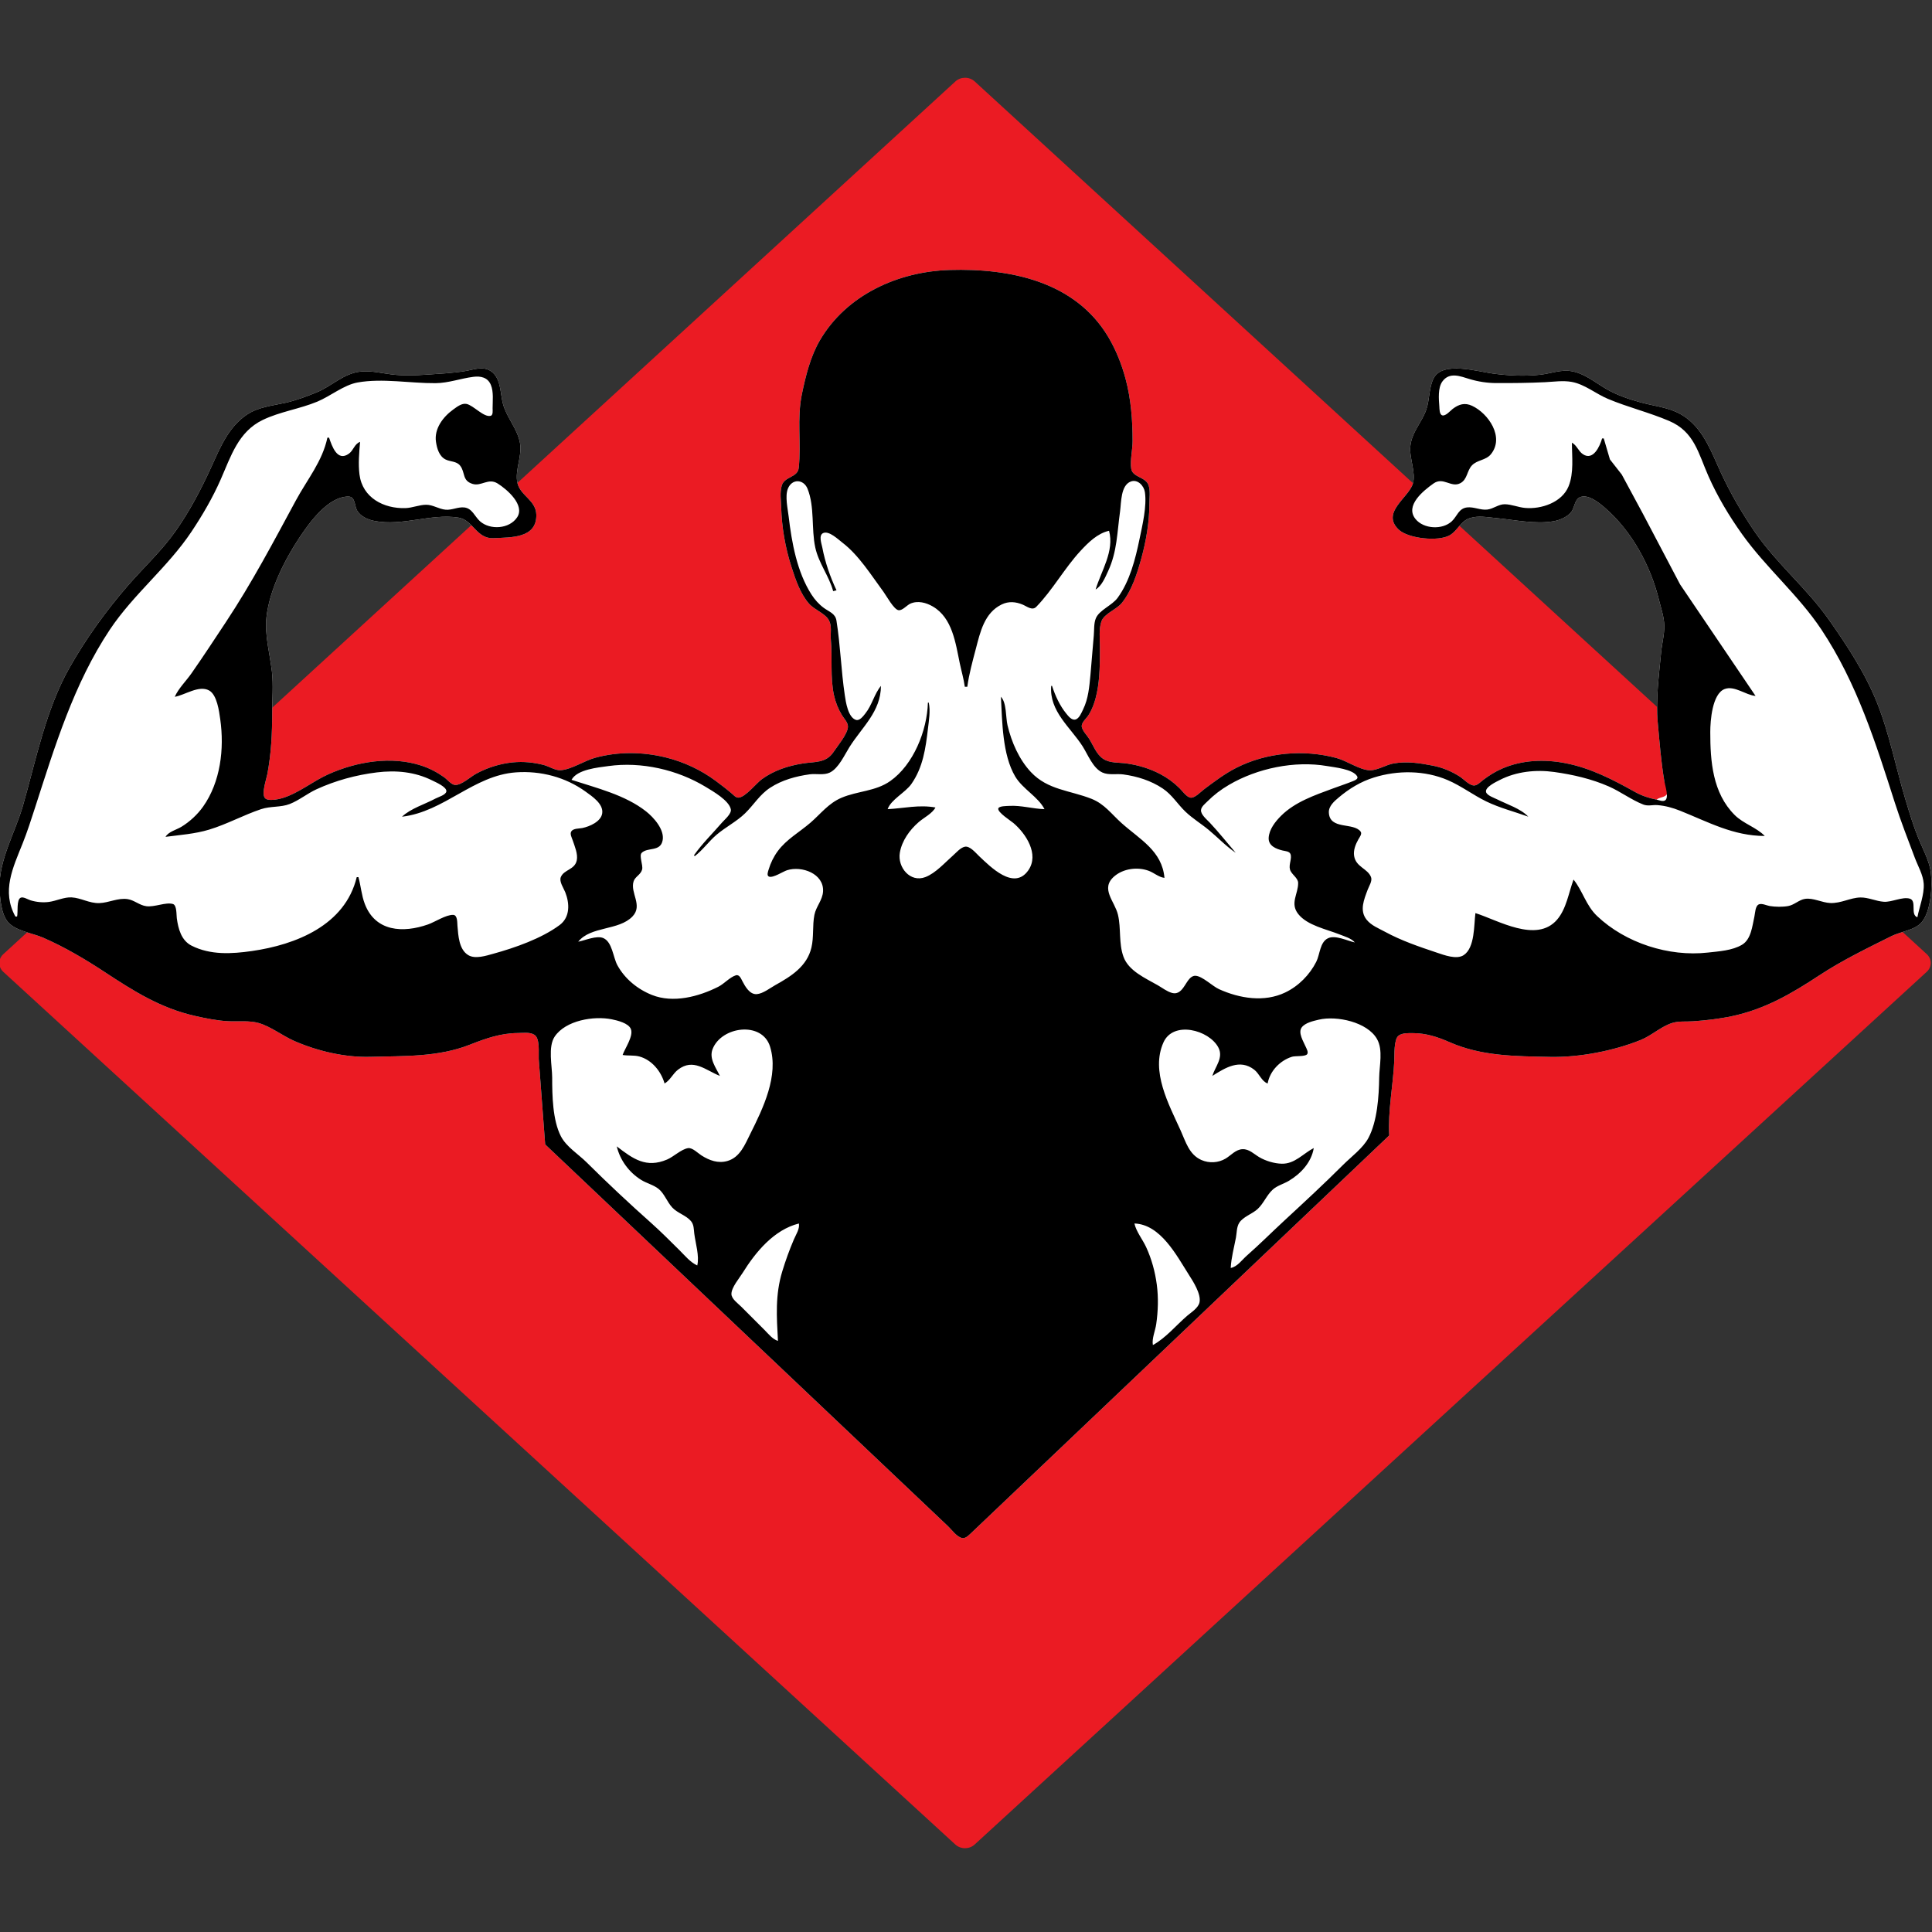
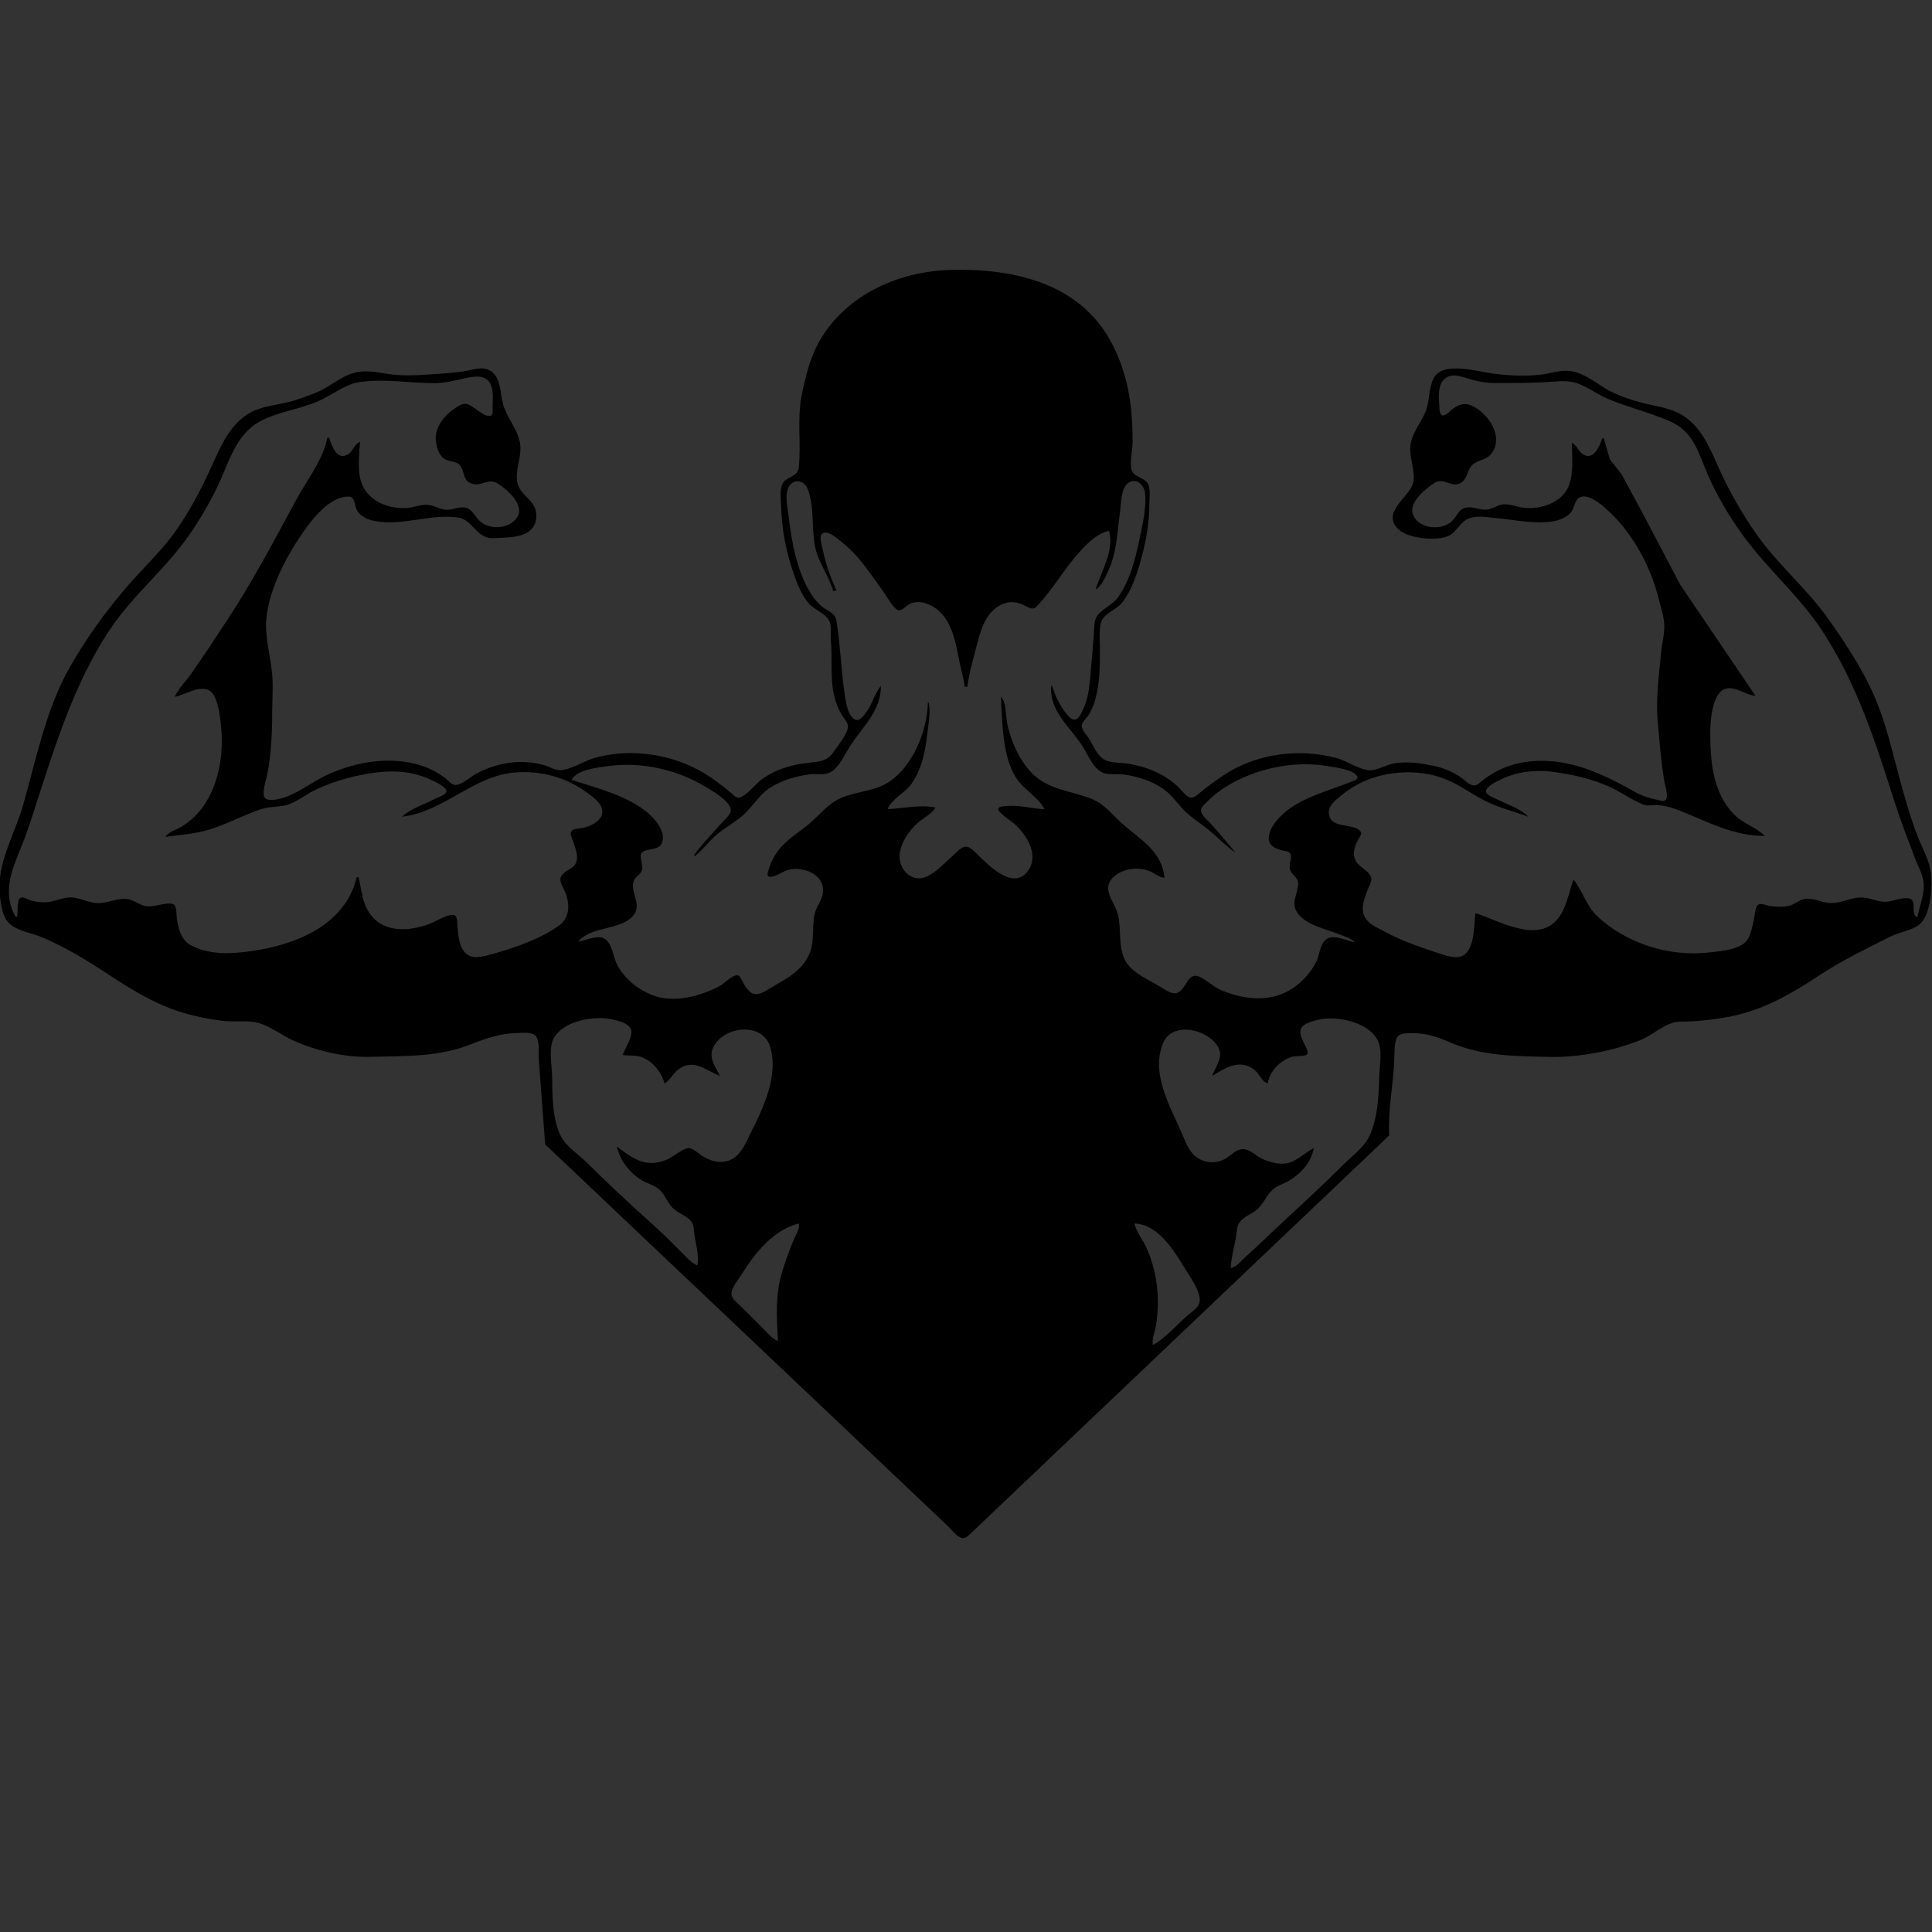
<svg xmlns="http://www.w3.org/2000/svg" version="1.1" viewBox="0 0 100 100">
  <rect x="0" y="0" width="100" height="100" fill="#333333" stroke="none" />
  <g transform="matrix(1.562 0 0 1.562 -28.12 -28.12)" stroke-width=".64">
-     <path transform="translate(222.4 278.8)" d="m-172.1-258.1c-0.177-0.161-0.462-0.161-0.638 8.6e-4l-31.55 28.92c-0.176 0.161-0.177 0.423-8.7e-4 0.585l31.55 28.92c0.177 0.161 0.462 0.161 0.638-8.6e-4l31.55-28.92c0.176-0.161 0.177-0.423 8.7e-4 -0.585z" fill="#eb1b23" stop-color="#000000" stroke-linecap="round" stroke-linejoin="round" stroke-width=".639" />
-   </g>
+     </g>
  <g transform="matrix(1.111 0 0 1.111 -5.556 -5.203)" stroke-width=".9">
    <g stroke-width=".9">
-       <path transform="translate(222.4 278.8)" d="m-192-220.8 18.77 17.79c0.175 0.166 0.412 0.506 0.664 0.55 0.176 0.03 0.352-0.185 0.469-0.289l19.42-18.47c-0.067-1.138 0.182-2.337 0.235-3.477 0.012-0.269-0.025-1.008 0.203-1.174 0.175-0.127 0.451-0.115 0.656-0.115 0.616 0 1.165 0.178 1.719 0.422 1.497 0.659 3.088 0.653 4.688 0.686 1.354 0.028 2.967-0.283 4.22-0.791 0.508-0.206 0.971-0.648 1.485-0.797 0.302-0.088 0.629-0.049 0.938-0.071 0.614-0.043 1.234-0.113 1.836-0.242 1.542-0.331 2.767-1.049 4.063-1.902 1.064-0.7 2.223-1.259 3.36-1.827 0.428-0.213 1.076-0.269 1.396-0.636 0.441-0.506 0.515-1.702 0.431-2.343-0.067-0.518-0.373-1.081-0.571-1.563-0.234-0.569-0.412-1.17-0.591-1.758-0.46-1.516-0.753-3.098-1.342-4.571-0.552-1.379-1.391-2.656-2.243-3.868-1.028-1.463-2.422-2.598-3.431-4.063-0.601-0.873-1.169-1.85-1.612-2.813-0.411-0.893-0.761-1.886-1.57-2.504-0.665-0.508-1.378-0.531-2.149-0.742-0.55-0.15-1.107-0.336-1.602-0.624-0.514-0.299-1.005-0.714-1.602-0.827-0.512-0.097-0.982 0.106-1.485 0.16-0.734 0.079-1.454 0.043-2.188-0.052-0.717-0.093-2.355-0.593-2.772 0.212-0.234 0.451-0.182 1.011-0.352 1.485-0.215 0.598-0.664 1.02-0.736 1.68-0.06 0.555 0.275 1.24 0.115 1.758-0.202 0.654-1.493 1.338-0.659 2.132 0.441 0.42 1.847 0.567 2.373 0.267 0.371-0.211 0.511-0.661 0.938-0.799 0.398-0.129 0.805-0.043 1.211-6e-3 0.859 0.079 1.836 0.3 2.696 0.149 0.295-0.052 0.671-0.207 0.844-0.462 0.139-0.206 0.141-0.569 0.407-0.666 0.375-0.136 0.877 0.277 1.132 0.496 1.249 1.076 2.131 2.69 2.521 4.28 0.097 0.395 0.243 0.8 0.252 1.211 9e-3 0.419-0.108 0.835-0.147 1.25-0.103 1.08-0.256 2.193-0.156 3.282 0.085 0.922 0.151 1.818 0.308 2.735 0.459 0.834-0.228 0.664-0.355 0.847-0.368-0.076-0.685-0.177-1.016-0.361-1.031-0.576-2.072-1.116-3.243-1.341-0.982-0.188-2.004-0.151-2.93 0.247-0.329 0.141-0.614 0.32-0.899 0.535-0.116 0.088-0.272 0.262-0.43 0.258-0.22-5e-3 -0.485-0.303-0.664-0.417-0.384-0.244-0.803-0.419-1.25-0.506-0.615-0.121-1.212-0.213-1.836-0.102-0.351 0.062-0.788 0.345-1.133 0.317-0.487-0.041-1.038-0.442-1.524-0.572-1.52-0.409-3.239-0.261-4.649 0.45-0.545 0.274-1.038 0.648-1.524 1.013-0.145 0.109-0.429 0.417-0.625 0.384-0.191-0.033-0.378-0.308-0.508-0.437-0.267-0.265-0.566-0.485-0.899-0.66-0.492-0.258-1.014-0.415-1.563-0.495-0.361-0.052-0.777-5e-3 -1.094-0.213-0.32-0.211-0.461-0.623-0.658-0.937-0.105-0.168-0.296-0.35-0.341-0.547-0.044-0.194 0.21-0.398 0.306-0.547 0.203-0.316 0.322-0.689 0.397-1.055 0.145-0.7 0.139-1.438 0.139-2.149 0-0.369-0.054-0.817 0.07-1.172 0.127-0.363 0.707-0.553 0.953-0.86 0.461-0.574 0.713-1.369 0.906-2.071 0.224-0.812 0.376-1.696 0.376-2.54 2e-5 -0.27 0.05-0.599-0.034-0.86-0.132-0.411-0.749-0.369-0.812-0.782-0.059-0.385 0.064-0.888 0.064-1.289 0-0.973-0.073-1.948-0.325-2.891-0.181-0.68-0.446-1.348-0.806-1.954-1.547-2.599-4.585-3.208-7.386-3.125-2.405 0.071-4.813 1.157-6.053 3.281-0.439 0.752-0.66 1.653-0.836 2.5-0.241 1.165-0.024 2.279-0.148 3.438-0.049 0.46-0.662 0.395-0.789 0.821-0.1 0.336-0.039 0.676-0.029 1.015 0.028 0.937 0.19 1.881 0.478 2.774 0.189 0.587 0.408 1.249 0.821 1.719 0.255 0.29 0.758 0.448 0.932 0.783 0.139 0.267 0.056 0.609 0.083 0.897 0.078 0.844-0.037 1.749 0.145 2.579 0.073 0.335 0.196 0.644 0.375 0.938 0.1 0.164 0.289 0.341 0.276 0.547-0.02 0.333-0.487 0.889-0.675 1.171-0.347 0.518-0.875 0.441-1.417 0.527-0.689 0.109-1.344 0.319-1.914 0.731-0.268 0.194-0.768 0.845-1.094 0.862-0.124 7e-3 -0.227-0.12-0.313-0.193-0.239-0.204-0.49-0.396-0.742-0.584-0.695-0.517-1.503-0.893-2.344-1.099-1.075-0.262-2.211-0.274-3.282 0.02-0.497 0.136-1.105 0.546-1.602 0.579-0.249 0.016-0.541-0.178-0.781-0.242-0.47-0.124-0.96-0.171-1.446-0.124-0.588 0.056-1.204 0.249-1.719 0.534-0.252 0.139-0.677 0.532-0.972 0.518-0.175-8e-3 -0.374-0.262-0.512-0.36-0.323-0.23-0.678-0.416-1.055-0.54-1.401-0.46-3.014-0.191-4.337 0.402-0.728 0.326-1.387 0.885-2.149 1.113-0.176 0.053-0.69 0.164-0.815-0.016-0.154-0.223 0.075-0.862 0.122-1.113 0.179-0.953 0.224-1.885 0.224-2.852 0-0.628 0.059-1.29-0.012-1.914-0.095-0.833-0.346-1.696-0.254-2.54 0.137-1.25 0.832-2.641 1.516-3.673 0.467-0.704 1.346-1.949 2.304-1.942 0.328 2e-3 0.276 0.441 0.403 0.652 0.167 0.279 0.502 0.424 0.809 0.484 1.304 0.254 2.621-0.354 3.907-0.157 0.682 0.104 0.847 1.001 1.641 0.959 0.794-0.042 2.013 0.02 1.992-1.089-0.013-0.68-0.748-0.888-0.881-1.485-0.129-0.582 0.222-1.227 0.124-1.836-0.107-0.67-0.614-1.183-0.794-1.836-0.136-0.494-0.086-1.212-0.56-1.532-0.38-0.257-0.807-0.072-1.211-6e-3 -0.585 0.095-1.205 0.125-1.797 0.166-0.512 0.036-1.092 0.053-1.602-8e-3 -0.486-0.058-0.951-0.183-1.446-0.137-0.81 0.075-1.346 0.676-2.071 0.971-0.464 0.189-0.956 0.375-1.446 0.484-0.612 0.137-1.261 0.193-1.797 0.551-0.874 0.583-1.259 1.564-1.678 2.479-0.464 1.014-0.991 2.016-1.633 2.93-0.659 0.938-1.474 1.683-2.22 2.54-1.023 1.174-1.986 2.51-2.75 3.868-1.096 1.947-1.546 4.274-2.157 6.408-0.357 1.243-1.125 2.522-1.086 3.829 0.014 0.479 0.07 1.226 0.4 1.599 0.362 0.408 1.141 0.504 1.63 0.717 0.989 0.431 1.952 0.999 2.852 1.591 1.357 0.892 2.613 1.691 4.22 2.053 0.503 0.114 1.047 0.224 1.563 0.249 0.447 0.022 0.975-0.042 1.407 0.083 0.567 0.164 1.096 0.587 1.641 0.828 1.07 0.474 2.378 0.781 3.555 0.747 1.572-0.045 3.157 0.02 4.649-0.569 0.73-0.288 1.429-0.533 2.227-0.54 0.238-2e-3 0.565-0.053 0.775 0.085 0.265 0.173 0.185 0.839 0.199 1.126" fill="#fff" />
      <path transform="translate(222.4 278.8)" d="m-192-220.8 18.77 17.79c0.175 0.166 0.412 0.506 0.664 0.55 0.176 0.03 0.352-0.185 0.469-0.289l19.42-18.47c-0.067-1.138 0.182-2.337 0.235-3.477 0.012-0.269-0.025-1.008 0.203-1.174 0.175-0.127 0.451-0.115 0.656-0.115 0.616 0 1.165 0.178 1.719 0.422 1.497 0.659 3.088 0.653 4.688 0.686 1.354 0.028 2.967-0.283 4.22-0.791 0.508-0.206 0.971-0.648 1.485-0.797 0.302-0.088 0.629-0.049 0.938-0.071 0.614-0.043 1.234-0.113 1.836-0.242 1.542-0.331 2.767-1.049 4.063-1.902 1.064-0.7 2.223-1.259 3.36-1.827 0.428-0.213 1.076-0.269 1.396-0.636 0.441-0.506 0.515-1.702 0.431-2.343-0.067-0.518-0.373-1.081-0.571-1.563-0.234-0.569-0.412-1.17-0.591-1.758-0.46-1.516-0.753-3.098-1.342-4.571-0.552-1.379-1.391-2.656-2.243-3.868-1.028-1.463-2.422-2.598-3.431-4.063-0.601-0.873-1.169-1.85-1.612-2.813-0.411-0.893-0.761-1.886-1.57-2.504-0.665-0.508-1.378-0.531-2.149-0.742-0.55-0.15-1.107-0.336-1.602-0.624-0.514-0.299-1.005-0.714-1.602-0.827-0.512-0.097-0.982 0.106-1.485 0.16-0.734 0.079-1.454 0.043-2.188-0.052-0.717-0.093-2.355-0.593-2.772 0.212-0.234 0.451-0.182 1.011-0.352 1.485-0.215 0.598-0.664 1.02-0.736 1.68-0.06 0.555 0.275 1.24 0.115 1.758-0.202 0.654-1.493 1.338-0.659 2.132 0.441 0.42 1.847 0.567 2.373 0.267 0.371-0.211 0.511-0.661 0.938-0.799 0.398-0.129 0.805-0.043 1.211-6e-3 0.859 0.079 1.836 0.3 2.696 0.149 0.295-0.052 0.671-0.207 0.844-0.462 0.139-0.206 0.141-0.569 0.407-0.666 0.375-0.136 0.877 0.277 1.132 0.496 1.249 1.076 2.131 2.69 2.521 4.28 0.097 0.395 0.243 0.8 0.252 1.211 9e-3 0.419-0.108 0.835-0.147 1.25-0.103 1.08-0.256 2.193-0.156 3.282 0.085 0.922 0.151 1.818 0.308 2.735 0.031 0.18 0.232 0.776 0.023 0.885-0.109 0.057-0.268-0.015-0.378-0.038-0.368-0.076-0.685-0.177-1.016-0.361-1.031-0.576-2.072-1.116-3.243-1.341-0.982-0.188-2.004-0.151-2.93 0.247-0.329 0.141-0.614 0.32-0.899 0.535-0.116 0.088-0.272 0.262-0.43 0.258-0.22-5e-3 -0.485-0.303-0.664-0.417-0.384-0.244-0.803-0.419-1.25-0.506-0.615-0.121-1.212-0.213-1.836-0.102-0.351 0.062-0.788 0.345-1.133 0.317-0.487-0.041-1.038-0.442-1.524-0.572-1.52-0.409-3.239-0.261-4.649 0.45-0.545 0.274-1.038 0.648-1.524 1.013-0.145 0.109-0.429 0.417-0.625 0.384-0.191-0.033-0.378-0.308-0.508-0.437-0.267-0.265-0.566-0.485-0.899-0.66-0.492-0.258-1.014-0.415-1.563-0.495-0.361-0.052-0.777-5e-3 -1.094-0.213-0.32-0.211-0.461-0.623-0.658-0.937-0.105-0.168-0.296-0.35-0.341-0.547-0.044-0.194 0.21-0.398 0.306-0.547 0.203-0.316 0.322-0.689 0.397-1.055 0.145-0.7 0.139-1.438 0.139-2.149 0-0.369-0.054-0.817 0.07-1.172 0.127-0.363 0.707-0.553 0.953-0.86 0.461-0.574 0.713-1.369 0.906-2.071 0.224-0.812 0.376-1.696 0.376-2.54 2e-5 -0.27 0.05-0.599-0.034-0.86-0.132-0.411-0.749-0.369-0.812-0.782-0.059-0.385 0.064-0.888 0.064-1.289 0-0.973-0.073-1.948-0.325-2.891-0.181-0.68-0.446-1.348-0.806-1.954-1.547-2.599-4.585-3.208-7.386-3.125-2.405 0.071-4.813 1.157-6.053 3.281-0.439 0.752-0.66 1.653-0.836 2.5-0.241 1.165-0.024 2.279-0.148 3.438-0.049 0.46-0.662 0.395-0.789 0.821-0.1 0.336-0.039 0.676-0.029 1.015 0.028 0.937 0.19 1.881 0.478 2.774 0.189 0.587 0.408 1.249 0.821 1.719 0.255 0.29 0.758 0.448 0.932 0.783 0.139 0.267 0.056 0.609 0.083 0.897 0.078 0.844-0.037 1.749 0.145 2.579 0.073 0.335 0.196 0.644 0.375 0.938 0.1 0.164 0.289 0.341 0.276 0.547-0.02 0.333-0.487 0.889-0.675 1.171-0.347 0.518-0.875 0.441-1.417 0.527-0.689 0.109-1.344 0.319-1.914 0.731-0.268 0.194-0.768 0.845-1.094 0.862-0.124 7e-3 -0.227-0.12-0.313-0.193-0.239-0.204-0.49-0.396-0.742-0.584-0.695-0.517-1.503-0.893-2.344-1.099-1.075-0.262-2.211-0.274-3.282 0.02-0.497 0.136-1.105 0.546-1.602 0.579-0.249 0.016-0.541-0.178-0.781-0.242-0.47-0.124-0.96-0.171-1.446-0.124-0.588 0.056-1.204 0.249-1.719 0.534-0.252 0.139-0.677 0.532-0.972 0.518-0.175-8e-3 -0.374-0.262-0.512-0.36-0.323-0.23-0.678-0.416-1.055-0.54-1.401-0.46-3.014-0.191-4.337 0.402-0.728 0.326-1.387 0.885-2.149 1.113-0.176 0.053-0.69 0.164-0.815-0.016-0.154-0.223 0.075-0.862 0.122-1.113 0.179-0.953 0.224-1.885 0.224-2.852 0-0.628 0.059-1.29-0.012-1.914-0.095-0.833-0.346-1.696-0.254-2.54 0.137-1.25 0.832-2.641 1.516-3.673 0.467-0.704 1.346-1.949 2.304-1.942 0.328 2e-3 0.276 0.441 0.403 0.652 0.167 0.279 0.502 0.424 0.809 0.484 1.304 0.254 2.621-0.354 3.907-0.157 0.682 0.104 0.847 1.001 1.641 0.959 0.794-0.042 2.013 0.02 1.992-1.089-0.013-0.68-0.748-0.888-0.881-1.485-0.129-0.582 0.222-1.227 0.124-1.836-0.107-0.67-0.614-1.183-0.794-1.836-0.136-0.494-0.086-1.212-0.56-1.532-0.38-0.257-0.807-0.072-1.211-6e-3 -0.585 0.095-1.205 0.125-1.797 0.166-0.512 0.036-1.092 0.053-1.602-8e-3 -0.486-0.058-0.951-0.183-1.446-0.137-0.81 0.075-1.346 0.676-2.071 0.971-0.464 0.189-0.956 0.375-1.446 0.484-0.612 0.137-1.261 0.193-1.797 0.551-0.874 0.583-1.259 1.564-1.678 2.479-0.464 1.014-0.991 2.016-1.633 2.93-0.659 0.938-1.474 1.683-2.22 2.54-1.023 1.174-1.986 2.51-2.75 3.868-1.096 1.947-1.546 4.274-2.157 6.408-0.357 1.243-1.125 2.522-1.086 3.829 0.014 0.479 0.07 1.226 0.4 1.599 0.362 0.408 1.141 0.504 1.63 0.717 0.989 0.431 1.952 0.999 2.852 1.591 1.357 0.892 2.613 1.691 4.22 2.053 0.503 0.114 1.047 0.224 1.563 0.249 0.447 0.022 0.975-0.042 1.407 0.083 0.567 0.164 1.096 0.587 1.641 0.828 1.07 0.474 2.378 0.781 3.555 0.747 1.572-0.045 3.157 0.02 4.649-0.569 0.73-0.288 1.429-0.533 2.227-0.54 0.238-2e-3 0.565-0.053 0.775 0.085 0.265 0.173 0.185 0.839 0.199 1.126m64.23-6.603c-0.35-0.123-9e-3 -0.763-0.356-0.868-0.339-0.102-0.841 0.17-1.207 0.145-0.367-0.025-0.728-0.208-1.094-0.2-0.477 0.01-0.899 0.28-1.407 0.258-0.385-0.017-0.792-0.25-1.172-0.193-0.279 0.042-0.495 0.279-0.781 0.333-0.263 0.049-0.596 0.043-0.86 9.2e-4 -0.144-0.023-0.36-0.134-0.502-0.081-0.18 0.067-0.179 0.409-0.215 0.567-0.099 0.439-0.15 1.06-0.573 1.315-0.455 0.274-1.085 0.309-1.602 0.367-1.807 0.203-3.823-0.441-5.151-1.699-0.526-0.499-0.669-1.168-1.101-1.702-0.226 0.611-0.331 1.364-0.769 1.87-0.962 1.11-2.764 0.015-3.802-0.308-0.072 0.552-0.019 1.616-0.549 1.96-0.334 0.216-0.911-6e-3 -1.248-0.118-0.831-0.278-1.649-0.555-2.422-0.975-0.293-0.159-0.63-0.289-0.846-0.555-0.35-0.43-0.122-0.951 0.047-1.406 0.061-0.164 0.224-0.404 0.154-0.584-0.158-0.403-0.698-0.462-0.786-0.979-0.046-0.271 0.068-0.55 0.198-0.781 0.051-0.091 0.184-0.252 0.104-0.359-0.332-0.443-1.447-0.067-1.48-0.891-0.012-0.298 0.254-0.526 0.461-0.7 0.489-0.412 1.027-0.739 1.641-0.93 1.106-0.345 2.364-0.338 3.438 0.123 0.633 0.272 1.179 0.694 1.797 0.994 0.627 0.304 1.302 0.472 1.954 0.708-0.351-0.373-0.991-0.575-1.446-0.804-0.133-0.067-0.479-0.182-0.521-0.341-0.062-0.232 0.48-0.482 0.638-0.563 0.774-0.398 1.687-0.492 2.54-0.373 0.866 0.121 1.736 0.321 2.54 0.673 0.549 0.241 1.05 0.624 1.602 0.841 0.225 0.089 0.434 0.011 0.664 0.029 0.366 0.028 0.715 0.125 1.055 0.261 1.32 0.528 2.478 1.174 3.946 1.177-0.391-0.404-0.995-0.57-1.404-0.979-1.028-1.028-1.136-2.502-1.135-3.866 4e-5 -0.52 0.089-1.773 0.664-1.999 0.459-0.18 0.994 0.285 1.445 0.319l-3.516-5.196-1.727-3.282-0.99-1.836-0.551-0.704-0.287-0.977h-0.078c-0.101 0.354-0.411 1.056-0.893 0.734-0.215-0.144-0.281-0.413-0.513-0.538 9e-5 0.655 0.099 1.406-0.155 2.032-0.306 0.754-1.274 1.079-2.033 1.008-0.312-0.029-0.628-0.167-0.938-0.171-0.294-4e-3 -0.531 0.217-0.821 0.248-0.321 0.035-0.622-0.137-0.938-0.1-0.393 0.046-0.461 0.411-0.709 0.644-0.439 0.413-1.318 0.365-1.696-0.108-0.496-0.621 0.367-1.314 0.842-1.651 0.458-0.325 0.819 0.214 1.25-0.014 0.331-0.175 0.301-0.57 0.536-0.824 0.244-0.265 0.652-0.237 0.886-0.523 0.649-0.795-0.116-1.904-0.875-2.258-0.337-0.157-0.609-0.077-0.899 0.141-0.11 0.083-0.336 0.354-0.492 0.303-0.134-0.044-0.126-0.299-0.134-0.408-0.027-0.343-0.074-0.875 0.142-1.171 0.332-0.456 0.839-0.24 1.266-0.111 0.403 0.122 0.829 0.186 1.25 0.187 0.754 3e-3 1.514-5e-3 2.266-0.041 0.411-0.02 0.841-0.088 1.25-0.012 0.607 0.113 1.116 0.553 1.68 0.789 0.932 0.391 1.922 0.631 2.852 1.028 1.177 0.502 1.357 1.504 1.831 2.573 0.422 0.953 0.958 1.848 1.562 2.696 1.128 1.582 2.626 2.834 3.703 4.454 1.652 2.487 2.527 5.275 3.427 8.088 0.275 0.858 0.607 1.696 0.922 2.54 0.142 0.38 0.391 0.801 0.415 1.211 0.03 0.511-0.199 1.065-0.296 1.563m-72.55-22.15c-0.262 0.093-0.304 0.389-0.517 0.546-0.547 0.402-0.794-0.351-0.929-0.741h-0.078c-0.233 1.105-0.939 1.944-1.472 2.93-1.041 1.926-2.047 3.836-3.259 5.665-0.528 0.798-1.052 1.598-1.6 2.383-0.25 0.359-0.601 0.694-0.78 1.094 0.47-0.077 1.122-0.556 1.599-0.296 0.371 0.202 0.468 0.972 0.521 1.351 0.193 1.368 0.013 2.913-0.801 4.063-0.261 0.368-0.623 0.703-1.007 0.937-0.236 0.144-0.601 0.225-0.742 0.469 0.677-0.088 1.376-0.137 2.032-0.336 0.828-0.25 1.598-0.679 2.422-0.954 0.442-0.147 0.914-0.077 1.328-0.238 0.437-0.17 0.821-0.49 1.25-0.687 0.887-0.407 1.845-0.668 2.813-0.787 0.885-0.109 1.772-0.029 2.579 0.375 0.151 0.076 0.688 0.302 0.659 0.512-0.022 0.163-0.378 0.263-0.503 0.33-0.485 0.262-1.166 0.466-1.563 0.847 1.969-0.229 3.33-1.928 5.314-2.066 1.15-0.08 2.305 0.222 3.243 0.9 0.305 0.221 0.836 0.571 0.77 1.01-0.057 0.386-0.587 0.614-0.927 0.684-0.148 0.03-0.415 0.011-0.51 0.152-0.08 0.12 0.02 0.296 0.06 0.414 0.092 0.276 0.253 0.642 0.192 0.938-0.091 0.446-0.599 0.426-0.744 0.783-0.085 0.21 0.132 0.512 0.207 0.702 0.204 0.515 0.236 1.16-0.261 1.53-0.84 0.625-2.083 1.06-3.085 1.336-0.335 0.092-0.846 0.263-1.172 0.066-0.438-0.264-0.465-0.916-0.504-1.369-0.012-0.143 8e-3 -0.504-0.203-0.507-0.338-5e-3 -0.843 0.331-1.168 0.446-1.158 0.407-2.449 0.344-2.945-0.955-0.156-0.408-0.182-0.834-0.298-1.25h-0.078c-0.54 2.248-2.842 3.151-4.884 3.444-0.935 0.134-1.932 0.196-2.813-0.251-0.479-0.243-0.619-0.789-0.686-1.278-0.021-0.158 7e-3 -0.608-0.182-0.662-0.337-0.098-0.858 0.157-1.242 0.102-0.32-0.045-0.553-0.279-0.86-0.328-0.452-0.073-0.881 0.171-1.328 0.184-0.466 0.014-0.846-0.242-1.289-0.266-0.348-0.019-0.71 0.164-1.055 0.211-0.282 0.039-0.587 8e-3 -0.86-0.075-0.118-0.036-0.331-0.174-0.453-0.123-0.21 0.087-0.122 0.693-0.172 0.879h-0.078c-0.653-1.177-0.115-2.275 0.334-3.399 0.22-0.55 0.401-1.117 0.583-1.68 0.917-2.842 1.807-5.772 3.48-8.283 1.11-1.665 2.698-2.906 3.808-4.571 0.514-0.771 0.982-1.574 1.356-2.422 0.476-1.079 0.819-2.231 1.965-2.782 0.801-0.385 1.716-0.51 2.54-0.852 0.605-0.251 1.235-0.777 1.875-0.892 1.165-0.208 2.454 0.042 3.634 0.032 0.598-5e-3 1.169-0.22 1.758-0.295 0.34-0.044 0.671 0.022 0.817 0.374 0.136 0.326 0.082 0.749 0.082 1.094-1.5e-4 0.094 0.032 0.319-0.094 0.349-0.318 0.078-0.797-0.485-1.117-0.554-0.225-0.048-0.454 0.138-0.625 0.261-0.469 0.338-0.894 0.892-0.802 1.506 0.046 0.308 0.149 0.674 0.451 0.822 0.22 0.108 0.506 0.073 0.672 0.283 0.253 0.32 0.083 0.696 0.578 0.852 0.412 0.13 0.734-0.292 1.172-0.018 0.44 0.275 1.286 1.008 0.907 1.578-0.361 0.543-1.258 0.599-1.726 0.185-0.251-0.222-0.364-0.612-0.744-0.648-0.291-0.028-0.563 0.131-0.86 0.106-0.311-0.026-0.586-0.229-0.899-0.23-0.329-9.2e-4 -0.648 0.146-0.977 0.156-1.005 0.031-1.999-0.481-2.137-1.562-0.063-0.495-0.016-1.029 0.027-1.524m22.04 6.954 0.156-0.039c-0.296-0.63-0.532-1.308-0.661-1.993-0.033-0.175-0.187-0.576 0.044-0.675 0.271-0.116 0.695 0.297 0.89 0.446 0.774 0.592 1.346 1.523 1.921 2.3 0.13 0.176 0.481 0.827 0.702 0.85 0.177 0.019 0.384-0.235 0.541-0.305 0.347-0.156 0.741-0.05 1.055 0.134 0.91 0.534 1.055 1.705 1.251 2.642 0.076 0.364 0.184 0.726 0.234 1.094h0.117c0.081-0.594 0.242-1.179 0.395-1.758 0.208-0.792 0.398-1.683 1.207-2.076 0.323-0.157 0.654-0.128 0.977 7e-3 0.195 0.081 0.446 0.296 0.633 0.104 0.761-0.78 1.314-1.798 2.061-2.605 0.36-0.389 0.795-0.821 1.33-0.938 0.257 0.944-0.367 1.874-0.625 2.735 0.286-0.167 0.449-0.567 0.584-0.86 0.421-0.912 0.418-1.806 0.554-2.774 0.058-0.415 0.026-1.22 0.503-1.397 0.321-0.119 0.613 0.204 0.655 0.498 0.095 0.662-0.117 1.537-0.252 2.188-0.191 0.925-0.452 1.96-1.02 2.735-0.259 0.354-0.838 0.559-1.008 0.939-0.106 0.238-0.078 0.562-0.102 0.819-0.058 0.612-0.098 1.225-0.156 1.836-0.052 0.547-0.096 1.1-0.341 1.602-0.073 0.149-0.179 0.427-0.359 0.472-0.176 0.045-0.332-0.162-0.427-0.278-0.303-0.37-0.514-0.837-0.662-1.289h-0.039c-0.096 1.183 0.896 1.928 1.462 2.813 0.248 0.388 0.48 1.019 0.922 1.222 0.293 0.135 0.664 0.047 0.977 0.09 0.65 0.089 1.287 0.288 1.836 0.656 0.435 0.292 0.684 0.721 1.055 1.077 0.335 0.321 0.738 0.563 1.094 0.859 0.419 0.348 0.798 0.753 1.25 1.058-0.402-0.469-0.788-0.956-1.211-1.407-0.13-0.138-0.425-0.375-0.405-0.586 0.015-0.157 0.185-0.287 0.288-0.391 0.309-0.31 0.638-0.56 1.016-0.781 1.318-0.772 3.058-1.135 4.571-0.875 0.343 0.059 1.197 0.142 1.397 0.473 0.075 0.123-0.102 0.193-0.186 0.227-0.308 0.125-0.626 0.227-0.937 0.343-0.848 0.315-1.769 0.624-2.422 1.277-0.264 0.264-0.55 0.624-0.575 1.016-0.025 0.38 0.347 0.526 0.653 0.599 0.113 0.027 0.307 0.034 0.36 0.158 0.086 0.202-0.088 0.495-0.02 0.727 0.068 0.235 0.377 0.384 0.38 0.625 5e-3 0.512-0.39 0.945 2e-3 1.445 0.422 0.539 1.326 0.712 1.936 0.957 0.233 0.094 0.537 0.175 0.703 0.371-0.35-0.076-0.907-0.359-1.249-0.196-0.383 0.182-0.374 0.753-0.547 1.095-0.309 0.611-0.827 1.135-1.447 1.432-0.976 0.467-2.128 0.279-3.087-0.156-0.304-0.138-0.773-0.608-1.093-0.622-0.452-0.019-0.511 0.955-1.095 0.798-0.231-0.062-0.458-0.24-0.664-0.358-0.575-0.33-1.358-0.665-1.597-1.328-0.229-0.634-0.105-1.312-0.256-1.954-0.148-0.63-0.838-1.212-0.177-1.787 0.422-0.367 1.083-0.454 1.601-0.265 0.261 0.095 0.462 0.296 0.742 0.333-0.112-1.258-1.138-1.786-1.993-2.548-0.47-0.419-0.798-0.895-1.407-1.136-1.006-0.398-2.033-0.407-2.82-1.243-0.554-0.589-0.908-1.404-1.092-2.183-0.089-0.376-0.037-1.049-0.308-1.328 0.062 1.148 0.065 2.699 0.665 3.712 0.349 0.589 1.066 0.942 1.366 1.524-0.543-0.015-1.095-0.185-1.641-0.152-0.098 6e-3 -0.49-1e-3 -0.513 0.124-0.033 0.181 0.58 0.567 0.708 0.676 0.573 0.486 1.214 1.451 0.692 2.201-0.669 0.963-1.771-0.17-2.294-0.662-0.153-0.144-0.427-0.485-0.664-0.437-0.203 0.041-0.397 0.273-0.547 0.405-0.381 0.334-0.809 0.824-1.289 1.009-0.712 0.274-1.306-0.459-1.192-1.133 0.095-0.561 0.457-1.062 0.879-1.428 0.246-0.213 0.626-0.394 0.781-0.681-0.764-0.139-1.466 0.038-2.227 0.078 0.146-0.441 0.825-0.774 1.104-1.172 0.544-0.776 0.666-1.664 0.773-2.579 0.045-0.383 0.122-0.832 0.037-1.211h-0.039c-0.037 1.301-0.673 2.894-1.758 3.655-0.685 0.48-1.519 0.458-2.266 0.775-0.612 0.26-0.966 0.747-1.454 1.168-0.51 0.439-1.112 0.769-1.517 1.319-0.192 0.26-0.333 0.551-0.426 0.86-0.025 0.082-0.102 0.281 0.017 0.327 0.19 0.074 0.651-0.236 0.841-0.297 0.69-0.219 1.724 0.161 1.678 0.986-0.023 0.409-0.326 0.704-0.403 1.094-0.099 0.504-0.02 1.022-0.139 1.524-0.207 0.876-0.945 1.337-1.683 1.748-0.249 0.139-0.57 0.396-0.86 0.42-0.331 0.028-0.544-0.357-0.674-0.605-0.06-0.114-0.14-0.322-0.304-0.271-0.283 0.088-0.546 0.397-0.819 0.534-0.914 0.461-2.099 0.775-3.087 0.382-0.67-0.266-1.267-0.751-1.614-1.388-0.199-0.366-0.235-1.079-0.652-1.262-0.313-0.137-0.85 0.108-1.172 0.168 0.585-0.734 1.895-0.51 2.53-1.178 0.493-0.518-0.118-1.09 0.05-1.633 0.068-0.22 0.33-0.305 0.397-0.55 0.055-0.203-0.155-0.646-0.018-0.78 0.283-0.275 0.874-0.034 0.975-0.587 0.091-0.497-0.418-1.062-0.769-1.34-0.97-0.769-2.319-1.094-3.477-1.473 0.264-0.487 1.225-0.573 1.719-0.642 1.54-0.213 3.205 0.167 4.532 0.97 0.334 0.202 1.082 0.629 1.17 1.039 0.046 0.213-0.287 0.481-0.411 0.625-0.433 0.504-0.924 0.978-1.306 1.524l0.039 0.039c0.373-0.286 0.655-0.692 1.016-0.998 0.419-0.356 0.935-0.615 1.327-0.997 0.41-0.399 0.679-0.874 1.173-1.195 0.548-0.356 1.194-0.533 1.836-0.622 0.299-0.041 0.659 0.053 0.938-0.082 0.409-0.198 0.683-0.816 0.915-1.186 0.592-0.941 1.461-1.648 1.468-2.852-0.313 0.379-0.413 0.895-0.73 1.289-0.092 0.115-0.262 0.352-0.437 0.295-0.368-0.12-0.471-0.837-0.518-1.155-0.172-1.152-0.204-2.333-0.389-3.477-0.052-0.324-0.344-0.408-0.583-0.582-0.231-0.168-0.428-0.389-0.581-0.629-0.673-1.05-0.918-2.415-1.062-3.634-0.043-0.368-0.176-0.936-0.038-1.289 0.189-0.484 0.737-0.455 0.919 0 0.338 0.844 0.169 1.854 0.359 2.735 0.158 0.731 0.643 1.326 0.833 2.032m-9.807 21.61c0.258 0.045 0.525 9.2e-4 0.781 0.071 0.583 0.16 1.011 0.693 1.172 1.257 0.26-0.145 0.386-0.458 0.625-0.642 0.713-0.55 1.283 0.022 1.953 0.29-0.182-0.381-0.515-0.805-0.341-1.25 0.415-1.064 2.306-1.313 2.677-0.117 0.419 1.353-0.329 2.883-0.919 4.063-0.248 0.496-0.477 1.096-1.065 1.266-0.436 0.126-0.842-0.024-1.211-0.258-0.161-0.102-0.423-0.372-0.625-0.34-0.318 0.051-0.671 0.401-0.977 0.531-0.975 0.414-1.584-0.029-2.344-0.613 0.156 0.648 0.57 1.207 1.133 1.56 0.257 0.161 0.579 0.232 0.815 0.421 0.27 0.217 0.398 0.613 0.639 0.869 0.248 0.265 0.646 0.363 0.871 0.633 0.14 0.168 0.128 0.376 0.153 0.58 0.056 0.445 0.246 1.048 0.139 1.485-0.33-0.151-0.567-0.451-0.821-0.703-0.433-0.429-0.873-0.872-1.328-1.278-1.024-0.911-2.036-1.859-3.008-2.825-0.386-0.383-0.941-0.72-1.195-1.211-0.388-0.751-0.406-1.904-0.407-2.735-1.9e-4 -0.545-0.205-1.432 0.118-1.912 0.512-0.759 1.828-0.971 2.656-0.804 0.262 0.053 0.784 0.177 0.893 0.455 0.129 0.329-0.277 0.896-0.385 1.206m28.33 9.924c0.025-0.477 0.153-0.94 0.242-1.407 0.043-0.226 0.029-0.497 0.156-0.698 0.175-0.278 0.608-0.414 0.852-0.638 0.287-0.264 0.427-0.657 0.713-0.912 0.203-0.182 0.5-0.26 0.734-0.398 0.564-0.333 1.064-0.866 1.172-1.534-0.491 0.254-0.883 0.742-1.485 0.73-0.351-7e-3 -0.753-0.128-1.055-0.305-0.246-0.145-0.471-0.385-0.781-0.372-0.316 0.014-0.53 0.283-0.781 0.435-0.341 0.205-0.77 0.229-1.133 0.069-0.575-0.254-0.73-0.851-0.968-1.377-0.55-1.218-1.403-2.754-0.799-4.102 0.457-1.021 2.12-0.585 2.556 0.234 0.254 0.478-0.142 0.884-0.28 1.328 0.606-0.381 1.281-0.81 1.953-0.29 0.234 0.181 0.347 0.546 0.625 0.642 0.1-0.579 0.581-1.073 1.133-1.245 0.156-0.049 0.605 9.3e-4 0.704-0.116 0.078-0.091-0.03-0.27-0.068-0.358-0.101-0.237-0.365-0.646-0.182-0.893 0.163-0.219 0.543-0.301 0.796-0.361 0.831-0.196 2.261 0.107 2.712 0.902 0.29 0.511 0.108 1.241 0.101 1.797-0.012 0.868-0.087 2.035-0.502 2.813-0.254 0.476-0.799 0.872-1.177 1.25-0.894 0.894-1.825 1.752-2.753 2.611-0.583 0.539-1.144 1.101-1.74 1.625-0.227 0.2-0.433 0.51-0.742 0.569m-20.12-2.071c0.042 0.257-0.135 0.51-0.234 0.742-0.208 0.486-0.386 0.979-0.54 1.485-0.338 1.11-0.262 2.114-0.202 3.243-0.259-0.083-0.438-0.32-0.625-0.508l-1.094-1.094c-0.147-0.147-0.45-0.356-0.449-0.586 4.6e-4 -0.302 0.364-0.727 0.52-0.977 0.605-0.972 1.459-2.015 2.625-2.305m16.49 5.665c-0.055-0.307 0.112-0.667 0.156-0.977 0.087-0.611 0.107-1.223 0.027-1.836-0.079-0.603-0.244-1.206-0.5-1.758-0.164-0.354-0.46-0.716-0.543-1.094 1.22 0.042 1.966 1.493 2.533 2.383 0.2 0.313 0.58 0.898 0.5 1.289-0.054 0.264-0.381 0.462-0.572 0.625-0.514 0.442-1.004 1.042-1.602 1.367z" />
    </g>
  </g>
</svg>